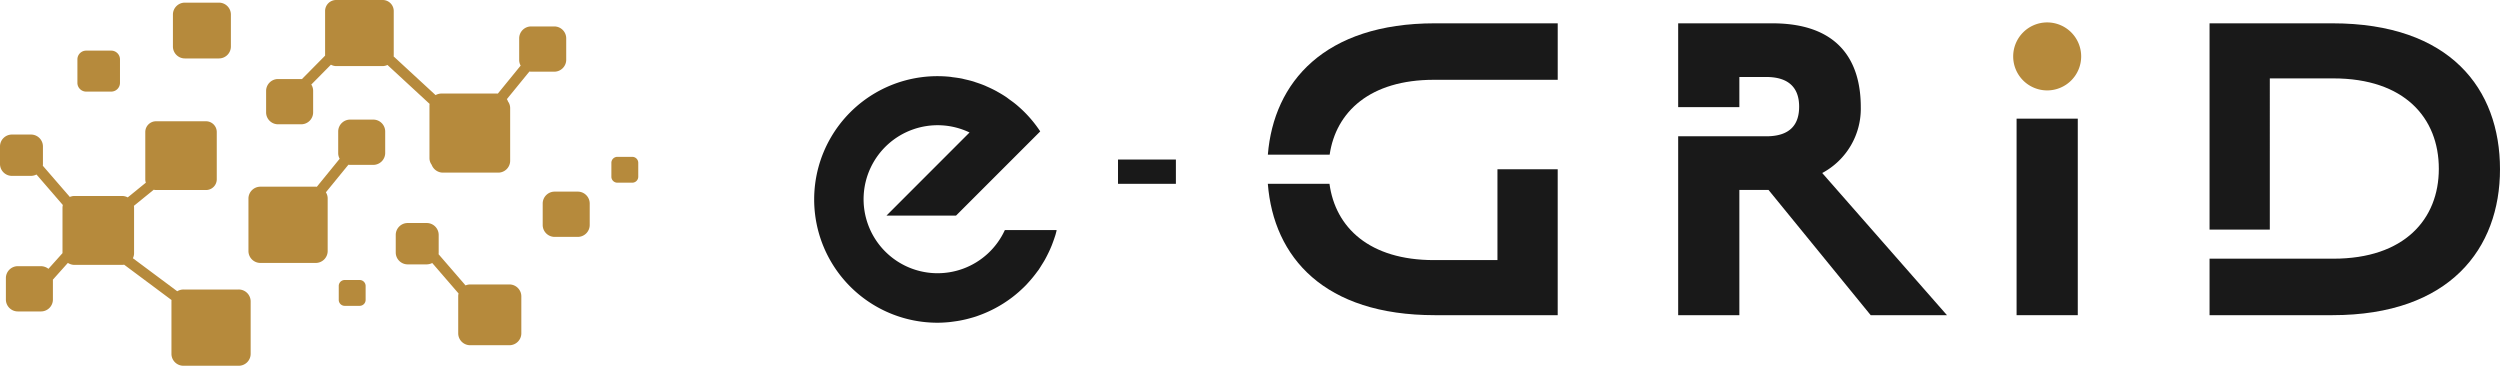
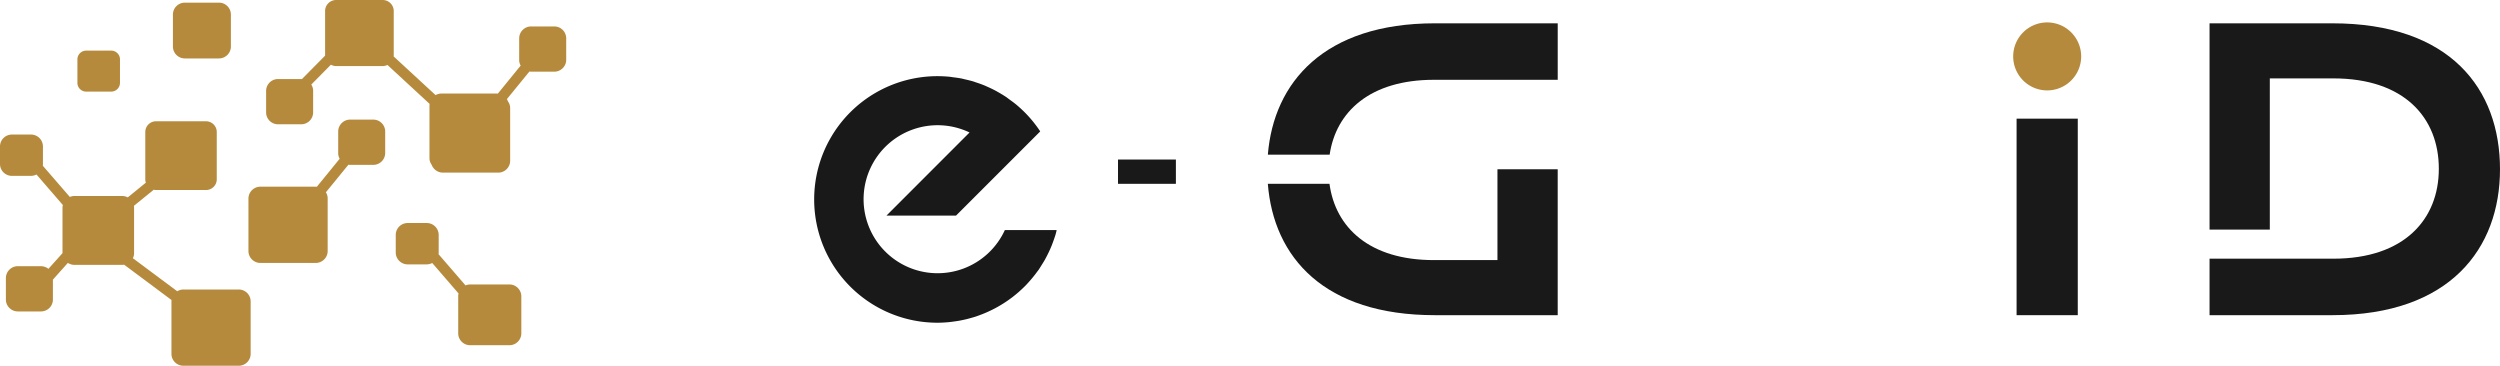
<svg xmlns="http://www.w3.org/2000/svg" width="317.565" height="46.46" viewBox="0 0 317.565 46.46">
  <defs>
    <clipPath id="a">
      <rect width="317.565" height="46.46" transform="translate(0 0)" fill="none" />
    </clipPath>
  </defs>
  <g transform="translate(0 0)">
    <g clip-path="url(#a)">
      <path d="M71.924,7.625V4.842a1.517,1.517,0,0,0-1.541-1.483H67.491A1.517,1.517,0,0,0,65.95,4.842V7.625a1.429,1.429,0,0,0,.188.706l-2.9,3.559a1.44,1.44,0,0,0-.16-.008H56.093a1.56,1.56,0,0,0-.763.2L50,7.165a1.377,1.377,0,0,0,.015-.144V1.375A1.407,1.407,0,0,0,48.59,0H42.723a1.407,1.407,0,0,0-1.428,1.375V7.021c0,.015,0,.029.005.044l-2.946,2.98c-.04,0-.079-.005-.119-.005H35.343a1.516,1.516,0,0,0-1.54,1.482v2.784a1.516,1.516,0,0,0,1.54,1.482h2.892a1.517,1.517,0,0,0,1.541-1.482V11.522a1.437,1.437,0,0,0-.235-.781l2.495-2.523a1.45,1.45,0,0,0,.687.178H48.59a1.455,1.455,0,0,0,.626-.146l5.354,4.945a1.56,1.56,0,0,0-.017.169v6.721a1.424,1.424,0,0,0,.279.844,1.535,1.535,0,0,0,1.449,1h6.983a1.516,1.516,0,0,0,1.54-1.482V13.73a1.434,1.434,0,0,0-.274-.839,1.433,1.433,0,0,0-.143-.3l2.861-3.506a1.614,1.614,0,0,0,.243.021h2.892a1.518,1.518,0,0,0,1.541-1.483" fill="#b68a3c" />
      <path d="M47.393,15.193H44.5a1.517,1.517,0,0,0-1.54,1.483v2.783a1.428,1.428,0,0,0,.187.706l-2.9,3.559a1.4,1.4,0,0,0-.159-.009H33.1a1.517,1.517,0,0,0-1.54,1.483v6.721A1.516,1.516,0,0,0,33.1,33.4h6.983a1.516,1.516,0,0,0,1.54-1.482V25.2a1.437,1.437,0,0,0-.228-.771l2.861-3.506a1.6,1.6,0,0,0,.242.021h2.892a1.517,1.517,0,0,0,1.54-1.483V16.676a1.517,1.517,0,0,0-1.54-1.483" fill="#b68a3c" />
      <path d="M64.682,36.132H59.745a1.572,1.572,0,0,0-.611.123l-3.425-3.963a1.4,1.4,0,0,0,.015-.195V29.813a1.517,1.517,0,0,0-1.54-1.483H51.81a1.517,1.517,0,0,0-1.54,1.483V32.1a1.517,1.517,0,0,0,1.54,1.483h2.374a1.578,1.578,0,0,0,.72-.174l3.344,3.868a1.373,1.373,0,0,0-.043.341v4.752a1.516,1.516,0,0,0,1.54,1.482h4.937a1.516,1.516,0,0,0,1.54-1.482V37.615a1.517,1.517,0,0,0-1.54-1.483" fill="#b68a3c" />
      <path d="M23.506,7.423h4.282A1.517,1.517,0,0,0,29.329,5.94V1.819A1.517,1.517,0,0,0,27.788.336H23.506a1.517,1.517,0,0,0-1.54,1.483V5.94a1.517,1.517,0,0,0,1.54,1.483" fill="#b68a3c" />
      <path d="M10.964,11.636h3.145a1.114,1.114,0,0,0,1.132-1.089V7.52a1.114,1.114,0,0,0-1.132-1.089H10.964A1.114,1.114,0,0,0,9.833,7.52v3.027a1.114,1.114,0,0,0,1.131,1.089" fill="#b68a3c" />
-       <path d="M73.369,24.342H70.477a1.517,1.517,0,0,0-1.54,1.483v2.783a1.517,1.517,0,0,0,1.54,1.483h2.892a1.517,1.517,0,0,0,1.54-1.483V25.825a1.517,1.517,0,0,0-1.54-1.483" fill="#b68a3c" />
-       <path d="M45.672,35.568H43.8a.758.758,0,0,0-.77.741v1.8a.758.758,0,0,0,.77.741h1.874a.758.758,0,0,0,.77-.741v-1.8a.758.758,0,0,0-.77-.741" fill="#b68a3c" />
-       <path d="M80.305,19.924H78.431a.758.758,0,0,0-.77.741v1.8a.758.758,0,0,0,.77.741h1.874a.758.758,0,0,0,.77-.741v-1.8a.758.758,0,0,0-.77-.741" fill="#b68a3c" />
      <path d="M30.3,36.774H23.32a1.56,1.56,0,0,0-.806.223L16.88,32.8a1.408,1.408,0,0,0,.15-.632v-5.79a1.482,1.482,0,0,0-.02-.232L19.526,24.1a1.4,1.4,0,0,0,.319.039h6.3a1.368,1.368,0,0,0,1.39-1.337V16.743a1.369,1.369,0,0,0-1.39-1.338h-6.3a1.368,1.368,0,0,0-1.39,1.338v6.062a1.269,1.269,0,0,0,.071.4l-2.3,1.868a1.575,1.575,0,0,0-.732-.179H9.475a1.615,1.615,0,0,0-.314.031c-.017,0-.033.011-.05.015a1.524,1.524,0,0,0-.243.076h0L5.439,21.054a1.4,1.4,0,0,0,.015-.2V18.574a1.516,1.516,0,0,0-1.54-1.482H1.54A1.516,1.516,0,0,0,0,18.574v2.285a1.516,1.516,0,0,0,1.54,1.482H3.914a1.573,1.573,0,0,0,.721-.174l3.343,3.869,0,.017c-.005.022-.008.044-.012.067a1.347,1.347,0,0,0-.027.256v5.78L6.154,34.148a1.573,1.573,0,0,0-.974-.336H2.288a1.517,1.517,0,0,0-1.54,1.483v2.783a1.517,1.517,0,0,0,1.54,1.483H5.18a1.517,1.517,0,0,0,1.541-1.483V35.519l1.9-2.123a1.57,1.57,0,0,0,.856.252H15.49a1.588,1.588,0,0,0,.278-.025l6.019,4.486a1.436,1.436,0,0,0-.008.148v6.72A1.517,1.517,0,0,0,23.32,46.46H30.3a1.517,1.517,0,0,0,1.54-1.483v-6.72a1.517,1.517,0,0,0-1.54-1.483" fill="#b68a3c" />
      <rect width="7.352" height="3.085" transform="translate(142.016 20.265)" fill="#191919" />
-       <path d="M231.468,21.977a9.255,9.255,0,0,0,4.9-8.371c0-5.8-2.751-10.644-11.242-10.644H213.171V13.61h7.773V9.779h3.408c3.17,0,4.186,1.674,4.186,3.767,0,2.212-1.076,3.767-4.186,3.767H213.171V40.035h7.773V24.13h3.708l12.975,15.905h9.687Z" fill="#191919" />
      <path d="M296.278,2.962H280.671v26.2h7.654V9.958H296.4c9.03,0,13.395,5.023,13.395,11.481,0,6.4-4.365,11.421-13.395,11.421H280.671v7.175h15.607c14.949,0,21.287-8.491,21.287-18.536,0-10.225-6.338-18.537-21.287-18.537" fill="#191919" />
      <rect width="7.773" height="24.964" transform="translate(256.159 15.072)" fill="#191919" />
      <path d="M264.363,7.166a4.318,4.318,0,1,0-4.318,4.318,4.318,4.318,0,0,0,4.318-4.318" fill="#b68a3c" />
      <path d="M131.984,34.191c.126-.182.238-.374.356-.561.134-.213.268-.425.391-.644.1-.182.2-.37.293-.557.121-.238.239-.478.349-.724q.123-.276.237-.559c.1-.262.2-.529.292-.8.062-.182.126-.363.181-.549.036-.121.061-.246.1-.369.01-.065.024-.131.035-.2h-6.577a9.4,9.4,0,1,1-4.484-12.4L112.6,27.391h8.836l10.7-10.7a15.667,15.667,0,0,0-1.974-2.425l-.009-.01c-.362-.361-.74-.7-1.129-1.023-.255-.21-.525-.4-.792-.592-.138-.1-.27-.21-.411-.306-.359-.242-.732-.463-1.111-.675-.06-.033-.116-.073-.176-.1-.4-.216-.81-.41-1.228-.592-.048-.02-.093-.046-.14-.066-.4-.171-.822-.318-1.244-.455-.067-.022-.132-.051-.2-.072-.394-.122-.8-.219-1.206-.31-.1-.023-.2-.054-.3-.075-.392-.08-.792-.132-1.194-.182-.12-.015-.237-.041-.358-.053-.521-.052-1.049-.08-1.584-.08a15.659,15.659,0,0,0,0,31.319c.489,0,.971-.029,1.448-.073.195-.018.386-.047.579-.072.269-.035.536-.074.8-.122q.371-.069.735-.155c.187-.043.37-.092.554-.142.287-.079.573-.159.854-.254.084-.028.166-.062.249-.091a15.8,15.8,0,0,0,4.119-2.2c.057-.042.114-.084.17-.127q.418-.321.816-.669c.072-.063.142-.129.213-.193.252-.229.5-.463.736-.708.066-.068.127-.141.192-.211a15.866,15.866,0,0,0,1.151-1.392c.095-.13.2-.254.289-.387" fill="#191919" />
      <path d="M190.215,33.039h-8.072c-8.173,0-12.511-4.12-13.264-9.689h-7.831c.736,9.358,7.179,16.685,21.214,16.685h15.607V21.5h-7.654Z" fill="#191919" />
      <path d="M182.262,2.962c-14.021,0-20.466,7.47-21.212,16.686H168.9c.8-5.457,5.139-9.511,13.245-9.511h15.726V2.962Z" fill="#191919" />
    </g>
  </g>
</svg>